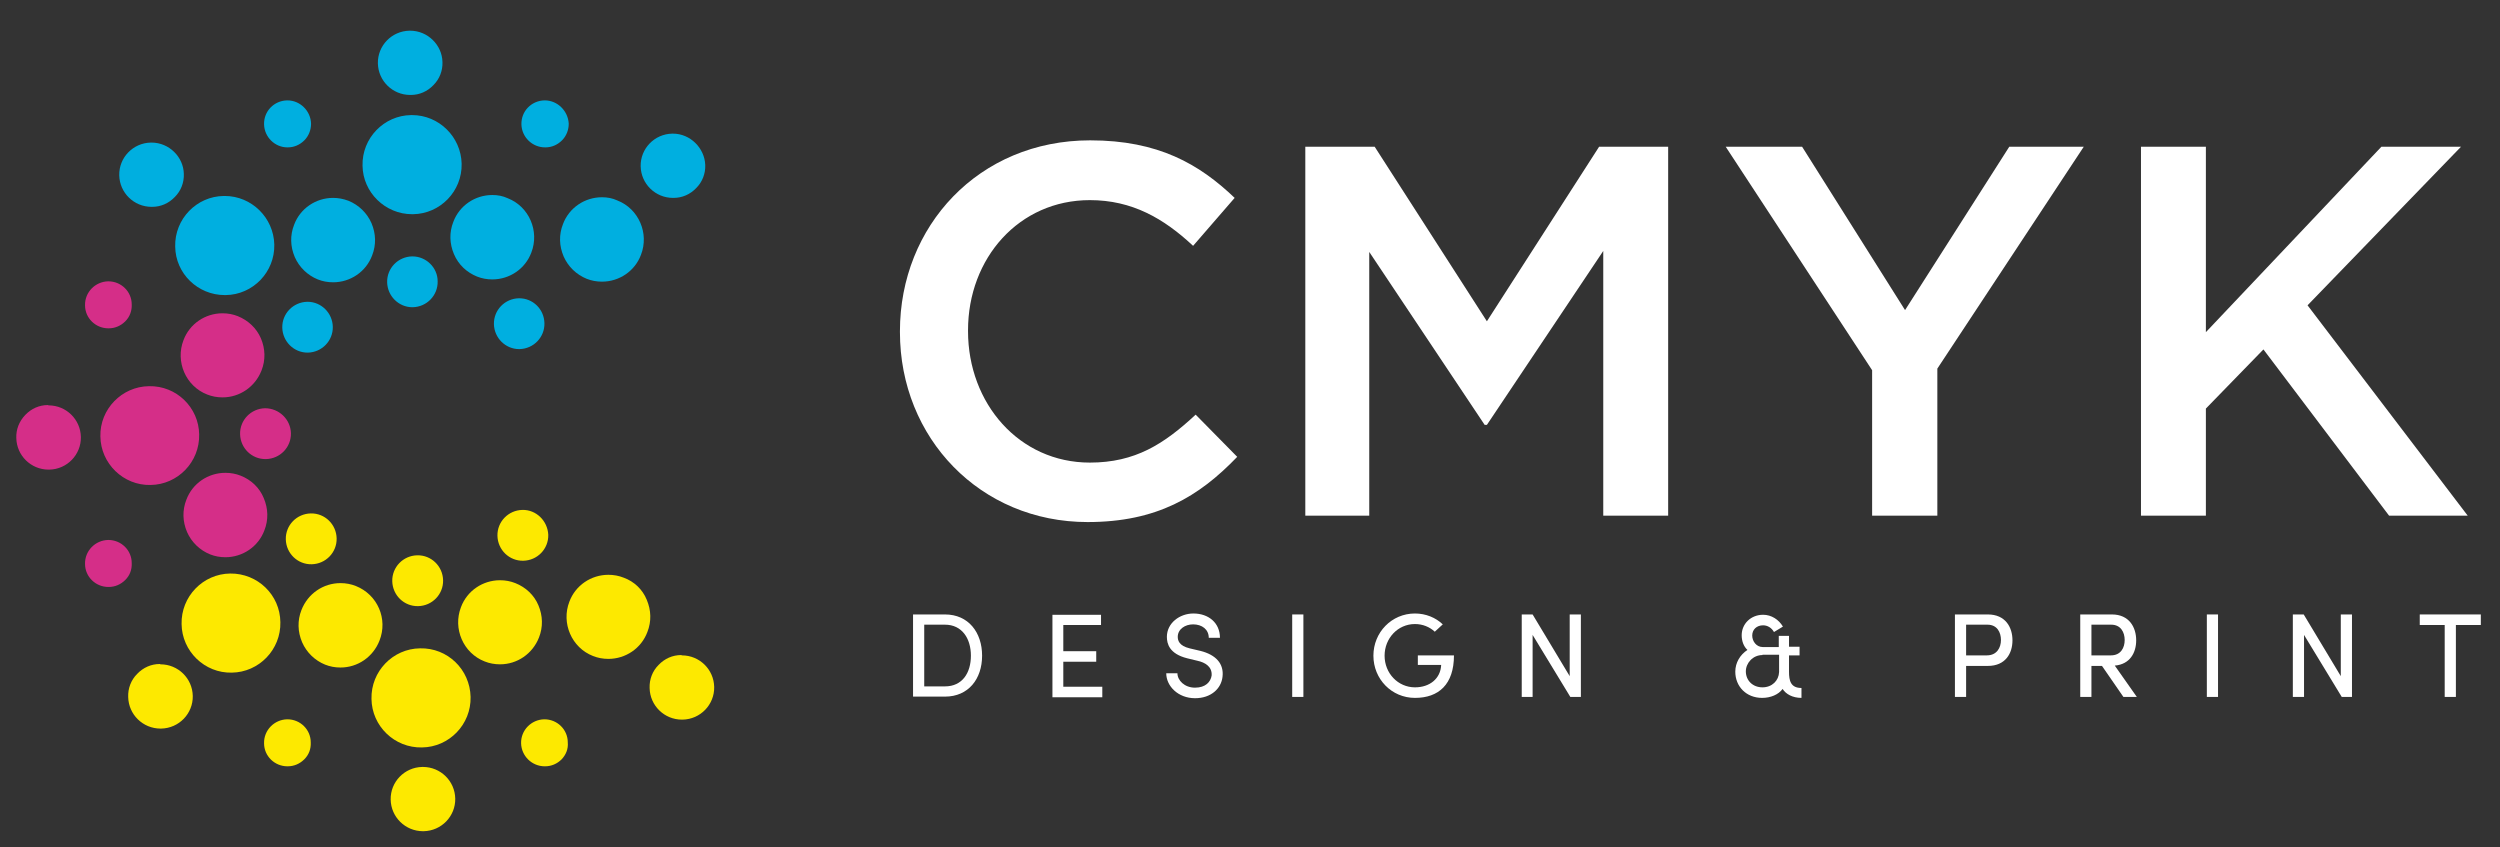
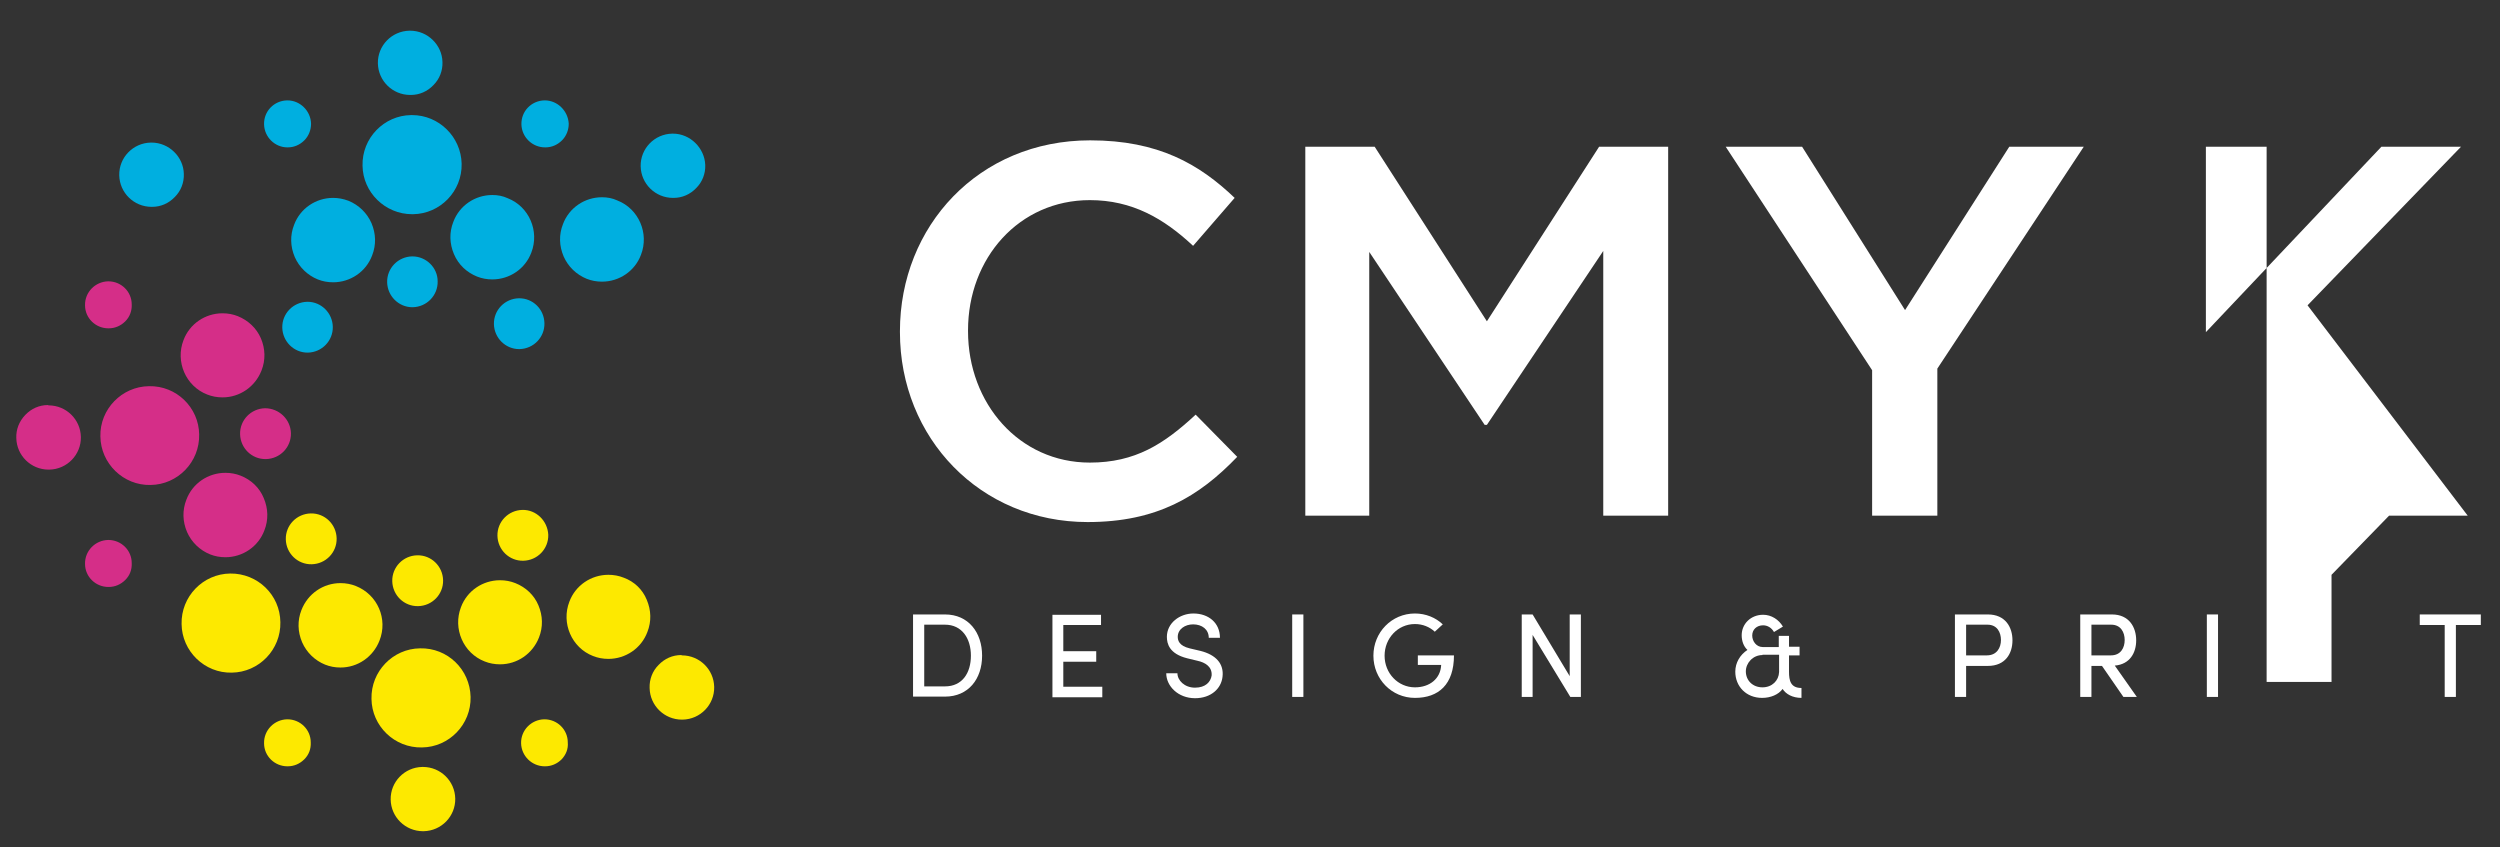
<svg xmlns="http://www.w3.org/2000/svg" version="1.1" id="Layer_1" x="0px" y="0px" width="782px" height="265px" viewBox="0 0 782 265" style="enable-background:new 0 0 782 265;" xml:space="preserve">
  <rect x="0" y="0" width="782" height="265" fill="#333333" stroke="none" />
  <style type="text/css">
	.st0{fill:#D52E88;}
	.st1{fill:#00AFE0;}
	.st2{fill:#FDE900;}
	.st3{fill:#FFFFFF;}
</style>
  <g>
    <path class="st0" d="M82.9,127.7c-4.4,0.1-7.9,3.7-7.8,8.1c0.1,4.4,3.7,7.9,8.1,7.8c4.4-0.1,7.9-3.7,7.8-8.1   C90.9,131.2,87.3,127.7,82.9,127.7z" />
    <path class="st1" d="M96.2,94.4c0,0-0.1,0-0.1,0c-4.4,0.1-7.9,3.7-7.8,8.1c0.1,4.3,3.6,7.8,7.9,7.8c0,0,0.1,0,0.1,0   c4.4-0.1,7.9-3.7,7.8-8.1C104,97.9,100.5,94.4,96.2,94.4" />
    <path class="st1" d="M129,80.2c0,0-0.1,0-0.1,0c-4.4,0.1-7.9,3.7-7.8,8.1c0.1,4.3,3.6,7.8,7.9,7.8c0,0,0.1,0,0.1,0   c4.4-0.1,7.9-3.7,7.8-8.1C136.9,83.7,133.3,80.2,129,80.2" />
    <path class="st1" d="M162.4,93.3c0,0-0.1,0-0.1,0c-4.4,0.1-7.9,3.7-7.8,8.1c0.1,4.3,3.6,7.8,7.9,7.8c0,0,0.1,0,0.1,0   c4.4-0.1,7.9-3.7,7.8-8.1C170.2,96.7,166.7,93.3,162.4,93.3" />
    <path class="st2" d="M163.4,159.5c-4.4,0.1-7.9,3.7-7.8,8.1c0.1,4.4,3.7,7.9,8.1,7.8c4.4-0.1,7.9-3.7,7.8-8.1   C171.3,162.9,167.7,159.4,163.4,159.5z" />
    <path class="st2" d="M130.5,173.7c-4.4,0.1-7.9,3.7-7.8,8.1c0.1,4.4,3.7,7.9,8.1,7.8c4.4-0.1,7.9-3.7,7.8-8.1   C138.5,177.1,134.9,173.6,130.5,173.7z" />
    <path class="st2" d="M97.2,160.6c-4.4,0.1-7.9,3.7-7.8,8.1c0.1,4.4,3.7,7.9,8.1,7.8c4.4-0.1,7.9-3.7,7.8-8.1   C105.2,164,101.6,160.5,97.2,160.6z" />
    <path class="st0" d="M46.6,120.8c-8.5,0.1-15.4,7.2-15.2,15.7c0.1,8.5,7.2,15.4,15.7,15.2c8.5-0.1,15.4-7.2,15.2-15.8   C62.2,127.5,55.2,120.6,46.6,120.8z" />
-     <path class="st1" d="M70.3,61.3c-0.1,0-0.2,0-0.3,0c-8.5,0.1-15.4,7.2-15.2,15.8c0.1,8.5,7.1,15.2,15.5,15.2c0.1,0,0.2,0,0.3,0   c8.5-0.1,15.4-7.2,15.2-15.8C85.6,68.1,78.7,61.3,70.3,61.3" />
    <path class="st1" d="M128.9,36c-0.1,0-0.2,0-0.3,0c-8.5,0.1-15.4,7.2-15.2,15.8c0.1,8.4,7.1,15.2,15.5,15.2c0.1,0,0.2,0,0.3,0   c8.5-0.1,15.4-7.2,15.2-15.8C144.2,42.8,137.3,36,128.9,36" />
    <path class="st2" d="M131.4,202.8c-8.5,0.1-15.4,7.2-15.2,15.8c0.1,8.5,7.2,15.4,15.8,15.2c8.5-0.1,15.4-7.2,15.2-15.8   C147,209.4,140,202.6,131.4,202.8z" />
    <path class="st2" d="M72,179.4c-8.5,0.1-15.4,7.2-15.2,15.8c0.1,8.5,7.2,15.4,15.7,15.2c8.5-0.1,15.4-7.2,15.2-15.8   C87.6,186.1,80.6,179.3,72,179.4z" />
    <path class="st0" d="M15,126.7c-2.7,0-5.2,1.1-7.1,3.1C6,131.8,5,134.3,5.1,137c0.1,5.5,4.6,9.9,10.1,9.9l0.2,0   c5.6-0.1,10-4.7,9.9-10.2c-0.1-5.5-4.6-9.9-10.1-9.9L15,126.7z" />
    <path class="st1" d="M47.4,44.6l-0.2,0c-5.6,0.1-10,4.7-9.9,10.2c0.1,5.5,4.6,9.9,10.1,9.9l0.2,0c2.7,0,5.2-1.1,7.1-3.1   c1.9-1.9,2.9-4.5,2.8-7.2C57.4,49.1,52.9,44.6,47.4,44.6" />
    <path class="st1" d="M128.3,9.6l-0.2,0c-5.6,0.1-10,4.7-9.9,10.2c0.1,5.5,4.6,9.9,10.1,9.9l0.2,0c2.7,0,5.2-1.1,7.1-3.1   c1.9-1.9,2.9-4.5,2.8-7.2C138.3,14.1,133.8,9.6,128.3,9.6" />
    <path class="st1" d="M210.5,41.8l-0.2,0c-5.6,0.1-10,4.7-9.9,10.2c0.1,5.5,4.6,9.9,10.1,9.9l0.2,0c2.7,0,5.2-1.1,7.1-3.1   c1.9-1.9,2.9-4.5,2.8-7.2C220.4,46.3,215.9,41.8,210.5,41.8" />
    <path class="st2" d="M213.1,204.9c-2.7,0-5.2,1.1-7.1,3.1c-1.9,1.9-2.9,4.5-2.8,7.2c0.1,5.5,4.6,9.9,10.1,9.9l0.2,0   c5.6-0.1,10-4.7,9.9-10.2c-0.1-5.5-4.6-9.9-10.1-9.9L213.1,204.9z" />
    <path class="st2" d="M132.1,239.9c-5.6,0.1-10,4.7-9.9,10.2c0.1,5.5,4.6,9.9,10.1,9.9l0.2,0c5.6-0.1,10-4.7,9.9-10.2   c-0.1-5.5-4.6-9.9-10.1-9.9L132.1,239.9z" />
-     <path class="st2" d="M50,207.7c-2.7,0-5.2,1.1-7.1,3.1c-1.9,1.9-2.9,4.5-2.8,7.2c0.1,5.5,4.6,9.9,10.1,9.9h0.2   c5.6-0.1,10-4.7,9.9-10.2c-0.1-5.5-4.6-9.9-10.1-9.9L50,207.7z" />
    <path class="st0" d="M74.4,98.9c-1.5-0.6-3.1-0.9-4.8-0.9c-5.4,0-10.3,3.3-12.2,8.4c-2.6,6.7,0.7,14.4,7.4,17   c1.5,0.6,3.1,0.9,4.8,0.9h0c5.4,0,10.2-3.3,12.2-8.4c1.3-3.3,1.2-6.8-0.2-10.1C80.2,102.6,77.6,100.2,74.4,98.9z" />
    <path class="st1" d="M104.2,61.9c-5.4,0-10.3,3.3-12.2,8.4c-1.3,3.3-1.2,6.8,0.2,10.1c1.4,3.2,4,5.7,7.2,7c1.5,0.6,3.1,0.9,4.8,0.9   c5.4,0,10.3-3.3,12.2-8.4c1.3-3.3,1.2-6.8-0.2-10.1c-1.4-3.2-4-5.7-7.2-7C107.4,62.2,105.8,61.9,104.2,61.9" />
    <path class="st1" d="M154,61c-5.4,0-10.3,3.3-12.2,8.4c-1.3,3.3-1.2,6.8,0.2,10.1s4,5.7,7.2,7c1.5,0.6,3.1,0.9,4.8,0.9   c5.4,0,10.3-3.3,12.2-8.4c2.6-6.7-0.7-14.4-7.4-17C157.3,61.3,155.7,61,154,61" />
    <path class="st1" d="M188.3,61.7c-5.4,0-10.3,3.3-12.2,8.4c-1.3,3.3-1.2,6.8,0.2,10.1c1.4,3.2,4,5.7,7.2,7c1.5,0.6,3.1,0.9,4.8,0.9   c5.4,0,10.3-3.3,12.2-8.4c2.6-6.7-0.7-14.4-7.4-17C191.6,62,190,61.7,188.3,61.7" />
    <path class="st2" d="M161.2,182.4c-1.5-0.6-3.1-0.9-4.8-0.9c-5.4,0-10.3,3.3-12.2,8.4c-2.6,6.7,0.7,14.4,7.4,17   c1.5,0.6,3.1,0.9,4.8,0.9c5.4,0,10.2-3.3,12.2-8.4c1.3-3.3,1.2-6.8-0.2-10.1C167.1,186.2,164.5,183.7,161.2,182.4z" />
    <path class="st2" d="M195.1,180.7c-1.5-0.6-3.1-0.9-4.8-0.9c-5.4,0-10.3,3.3-12.2,8.4c-2.6,6.7,0.7,14.4,7.4,17   c1.5,0.6,3.1,0.9,4.8,0.9c5.4,0,10.3-3.3,12.2-8.4c1.3-3.3,1.2-6.8-0.2-10.1C201,184.4,198.4,181.9,195.1,180.7z" />
    <path class="st2" d="M111.3,183.3c-1.5-0.6-3.1-0.9-4.8-0.9c-5.4,0-10.2,3.3-12.2,8.4c-1.3,3.3-1.2,6.8,0.2,10.1   c1.4,3.2,4,5.7,7.2,7c1.5,0.6,3.1,0.9,4.8,0.9c5.4,0,10.2-3.3,12.2-8.4C121.4,193.6,118.1,186,111.3,183.3z" />
    <path class="st0" d="M75.3,148.8c-1.5-0.6-3.1-0.9-4.8-0.9c-5.4,0-10.3,3.3-12.2,8.4c-1.3,3.3-1.2,6.8,0.2,10.1   c1.4,3.2,4,5.7,7.2,7c1.5,0.6,3.1,0.9,4.8,0.9c5.4,0,10.3-3.3,12.2-8.4c1.3-3.3,1.2-6.8-0.2-10.1C81.2,152.6,78.6,150.1,75.3,148.8   z" />
    <path class="st0" d="M39.2,100.5c-1.4,1.4-3.2,2.2-5.2,2.2l-0.1,0c-4,0-7.3-3.2-7.3-7.2c-0.1-4.1,3.2-7.4,7.2-7.5l0.1,0   c4,0,7.3,3.2,7.3,7.2C41.3,97.2,40.6,99.1,39.2,100.5z" />
    <path class="st1" d="M89.9,31.4l-0.1,0c-4.1,0.1-7.3,3.4-7.2,7.5c0.1,4,3.4,7.2,7.3,7.2l0.1,0c2,0,3.8-0.8,5.2-2.2   c1.4-1.4,2.1-3.3,2.1-5.2C97.2,34.7,93.9,31.4,89.9,31.4" />
    <path class="st1" d="M170.4,31.4l-0.1,0c-4.1,0.1-7.3,3.4-7.2,7.5c0.1,4,3.4,7.2,7.4,7.2l0.1,0c2,0,3.8-0.8,5.2-2.2   c1.4-1.4,2.1-3.3,2.1-5.2C177.7,34.7,174.4,31.4,170.4,31.4" />
    <path class="st2" d="M95.2,237.5c-1.4,1.4-3.2,2.2-5.2,2.2l-0.1,0c-4,0-7.3-3.2-7.3-7.2c-0.1-4.1,3.2-7.4,7.2-7.5l0.1,0   c4,0,7.3,3.2,7.3,7.2C97.3,234.3,96.6,236.1,95.2,237.5z" />
    <path class="st2" d="M175.7,237.5c-1.4,1.4-3.2,2.2-5.2,2.2l-0.1,0c-4,0-7.3-3.2-7.4-7.2c-0.1-4.1,3.2-7.4,7.2-7.5l0.1,0   c4,0,7.3,3.2,7.3,7.2C177.8,234.3,177,236.1,175.7,237.5z" />
    <path class="st0" d="M39.2,181.4c-1.4,1.4-3.2,2.2-5.2,2.2l-0.1,0c-4,0-7.3-3.2-7.3-7.2c-0.1-4.1,3.2-7.4,7.2-7.5l0.1,0   c4,0,7.3,3.2,7.3,7.2C41.3,178.2,40.6,180,39.2,181.4z" />
  </g>
  <g id="Artwork_9_00000067206839918606211560000017019076665476094857_">
    <g>
      <g>
        <path class="st3" d="M281.5,103.9v-0.3c0-32.8,24.6-59.7,59.5-59.7c21.3,0,34.1,7.4,45.2,18l-13,15c-9.2-8.6-19.1-14.3-32.3-14.3     c-22.1,0-38.1,18.1-38.1,40.7v0.3c0,22.6,16,41.1,38.1,41.1c14.2,0,23.2-5.8,33.1-15l13,13.2c-12,12.5-25.2,20.4-46.8,20.4     C306.6,163.3,281.5,137,281.5,103.9z" />
        <path class="st3" d="M408.4,45.9H430l35.1,54.6l35.1-54.6h21.6v115.4h-20.3V78.5l-36.4,54.4h-0.7l-36.1-54.1v82.5h-20V45.9z" />
        <path class="st3" d="M585.6,115.8l-45.8-69.9h23.9L595.9,97l32.6-51.1h23.3L606,115.3v46h-20.4V115.8z" />
-         <path class="st3" d="M669.7,45.9H690v58l54.9-58h24.9l-48,49.6l50.1,65.8h-24.6L708,109.3l-18,18.5v33.5h-20.3V45.9z" />
+         <path class="st3" d="M669.7,45.9H690v58l54.9-58h24.9l-48,49.6l50.1,65.8h-24.6l-18,18.5v33.5h-20.3V45.9z" />
      </g>
      <g>
        <path class="st3" d="M285.6,218v-25.8h10c7.3,0,11.6,5.6,11.6,12.9c0,7.3-4.3,12.8-11.6,12.8H285.6z M295.6,214.7     c5.4,0,8.1-4.2,8.1-9.6c0-5.4-2.8-9.7-8.1-9.7h-6.5v19.3H295.6z" />
        <path class="st3" d="M344.4,192.2v3.3h-11.8v8.2h10.3v3.3h-10.3v7.8h12.2v3.3h-15.6v-25.8H344.4z" />
        <path class="st3" d="M373.8,215.1c3.3,0,4.9-1.8,5.2-3.8c0.2-2.8-2.1-4.1-4.4-4.6l-3.3-0.8c-5.5-1.4-6.3-4.5-6.3-6.7     c0-4.3,4-7.3,8.3-7.3c4.7,0,8.3,2.9,8.3,7.6c-0.6,0-2.9,0-3.5,0c0-2.6-2.1-4.2-4.9-4.2c-2.5,0-4.8,1.5-4.8,3.9     c0,1.1,0.4,2.8,3.7,3.6l3.4,0.8c4.8,1.2,7.4,4,6.9,8.1c-0.4,3.7-3.6,6.7-8.6,6.7c-5.3,0-9-3.8-9-7.8c0.6,0,2.9,0,3.5,0     C368.3,212.8,370.5,215.1,373.8,215.1z" />
        <path class="st3" d="M407.7,192.2V218h-3.5v-25.8H407.7z" />
        <path class="st3" d="M448.8,197.6c-1.6-1.5-3.8-2.4-6.2-2.4c-5.4,0-9.5,4.5-9.5,9.9c0,5.5,4.2,9.9,9.5,9.9c4.6,0,8-2.7,8.2-7     h-7.3v-3h11.3c0,9.1-4.8,13.3-12.2,13.3c-7.3,0-13-5.9-13-13.2c0-7.3,5.7-13.2,13-13.2c3.4,0,6.5,1.3,8.7,3.4L448.8,197.6z" />
        <path class="st3" d="M491.2,218l-11.8-19.4V218H476v-25.8h3.4l11.6,19.3v-19.3h3.5V218H491.2z" />
        <path class="st3" d="M556.4,202.2v-3.3h3.2v3.4h3.3v2.7h-3.3v5.1c0,2.8,0.5,5.1,3.9,5.1v3.1c-2.8,0-4.9-1.2-5.9-2.8     c-1.3,1.8-3.8,2.8-6.4,2.8c-5,0-8.4-3.6-8.4-8.2c0-2.8,1.5-5.3,3.8-6.8c-1.2-1.1-1.8-2.8-1.8-4.6c0-3.6,2.9-6.4,6.7-6.4     c2.6,0,4.9,1.5,6.2,3.7l-2.8,1.7c-0.7-1.3-2-2.1-3.4-2.1c-2,0-3.4,1.3-3.4,3.2c0,1.8,1.3,3.6,3.3,3.6H556.4z M551.3,204.9     c-3,0-5.2,2.5-5.2,5.1c0,2.8,2.1,5,5.2,5c3,0,5.1-2.1,5.2-4.8v-5.4H551.3z" />
        <path class="st3" d="M621.8,192.2c5.5,0,7.7,4,7.7,8.1c0,4.1-2.2,8-7.7,8H615v9.7h-3.5v-25.8H621.8z M615,195.4v9.6h6.5     c3.1,0,4.4-2.4,4.4-4.8c0-2.4-1.2-4.8-4.2-4.8H615z" />
        <path class="st3" d="M668.4,218h-4.2l-6.7-9.7h-3.3v9.7h-3.5v-25.8h9.9c5.4,0,7.6,4,7.6,8.1c0,3.8-1.9,7.5-6.7,7.9L668.4,218z      M654.2,195.4v9.6h6.1c3.1,0,4.3-2.4,4.3-4.8c0-2.4-1.2-4.8-4.2-4.8H654.2z" />
        <path class="st3" d="M693.8,192.2V218h-3.5v-25.8H693.8z" />
-         <path class="st3" d="M732.5,218l-11.8-19.4V218h-3.5v-25.8h3.4l11.6,19.3v-19.3h3.5V218H732.5z" />
        <path class="st3" d="M776,192.2v3.3h-7.8V218h-3.5v-22.5h-7.8v-3.3H776z" />
      </g>
    </g>
  </g>
</svg>